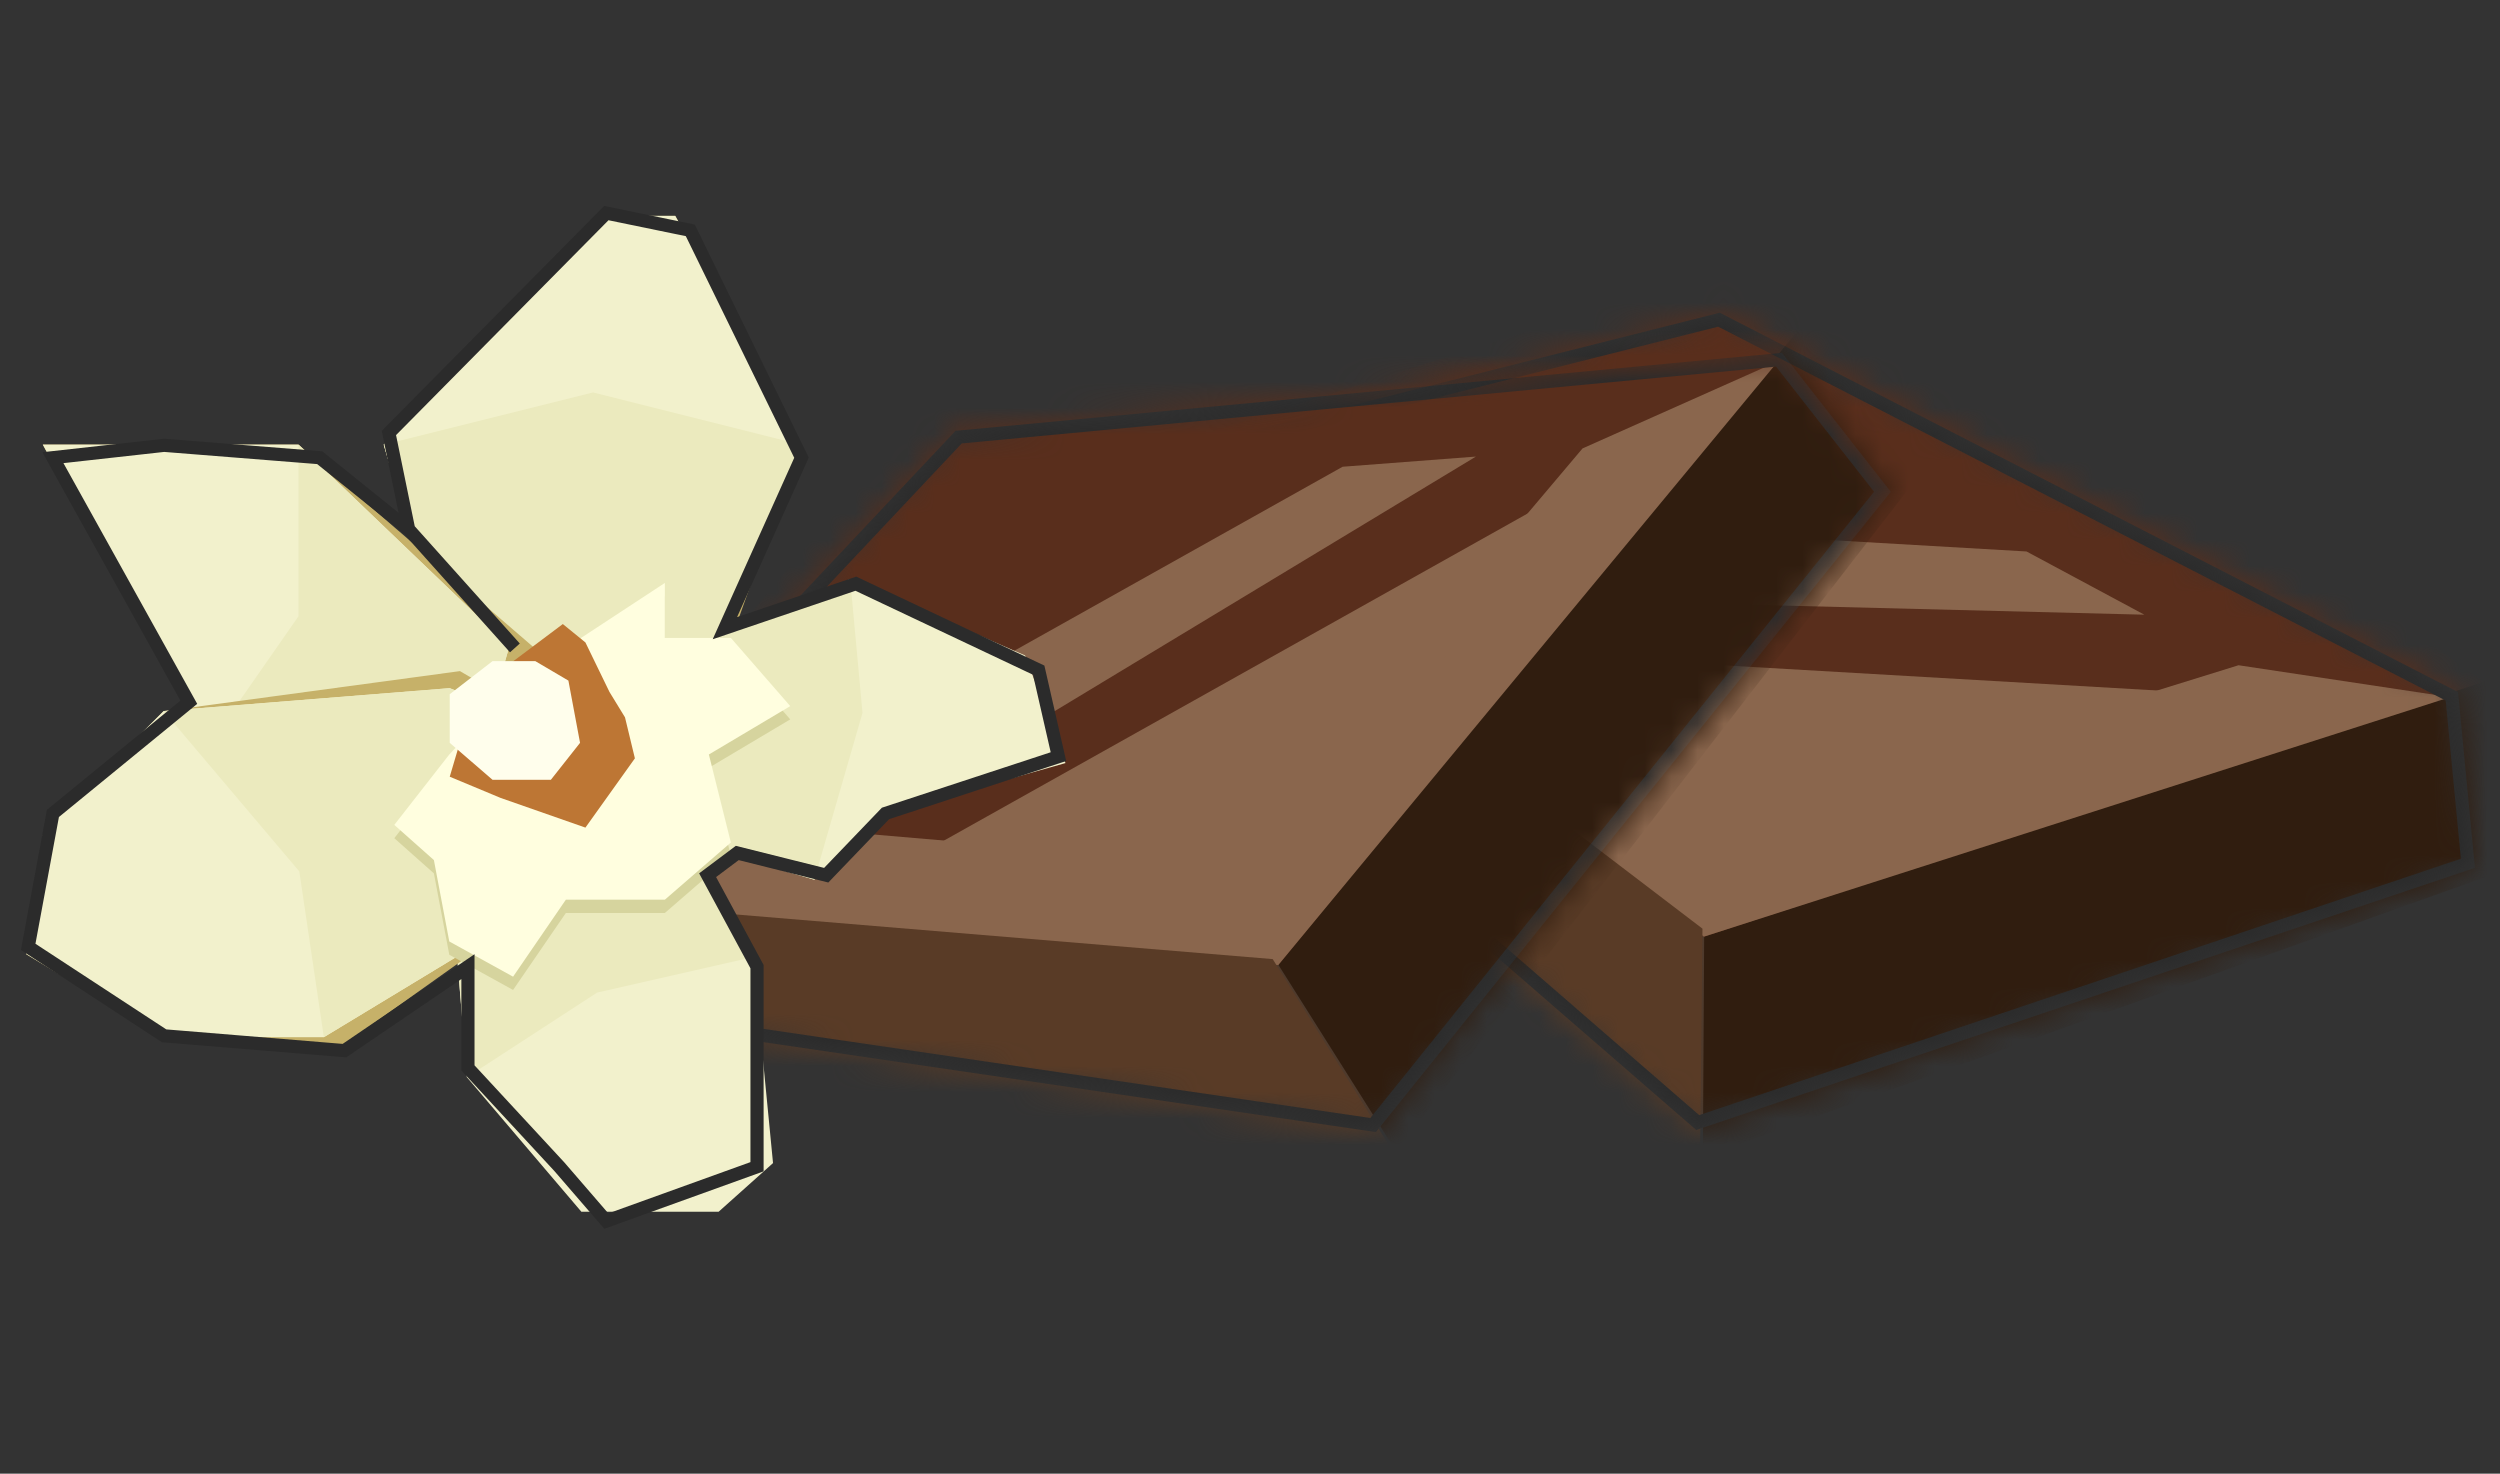
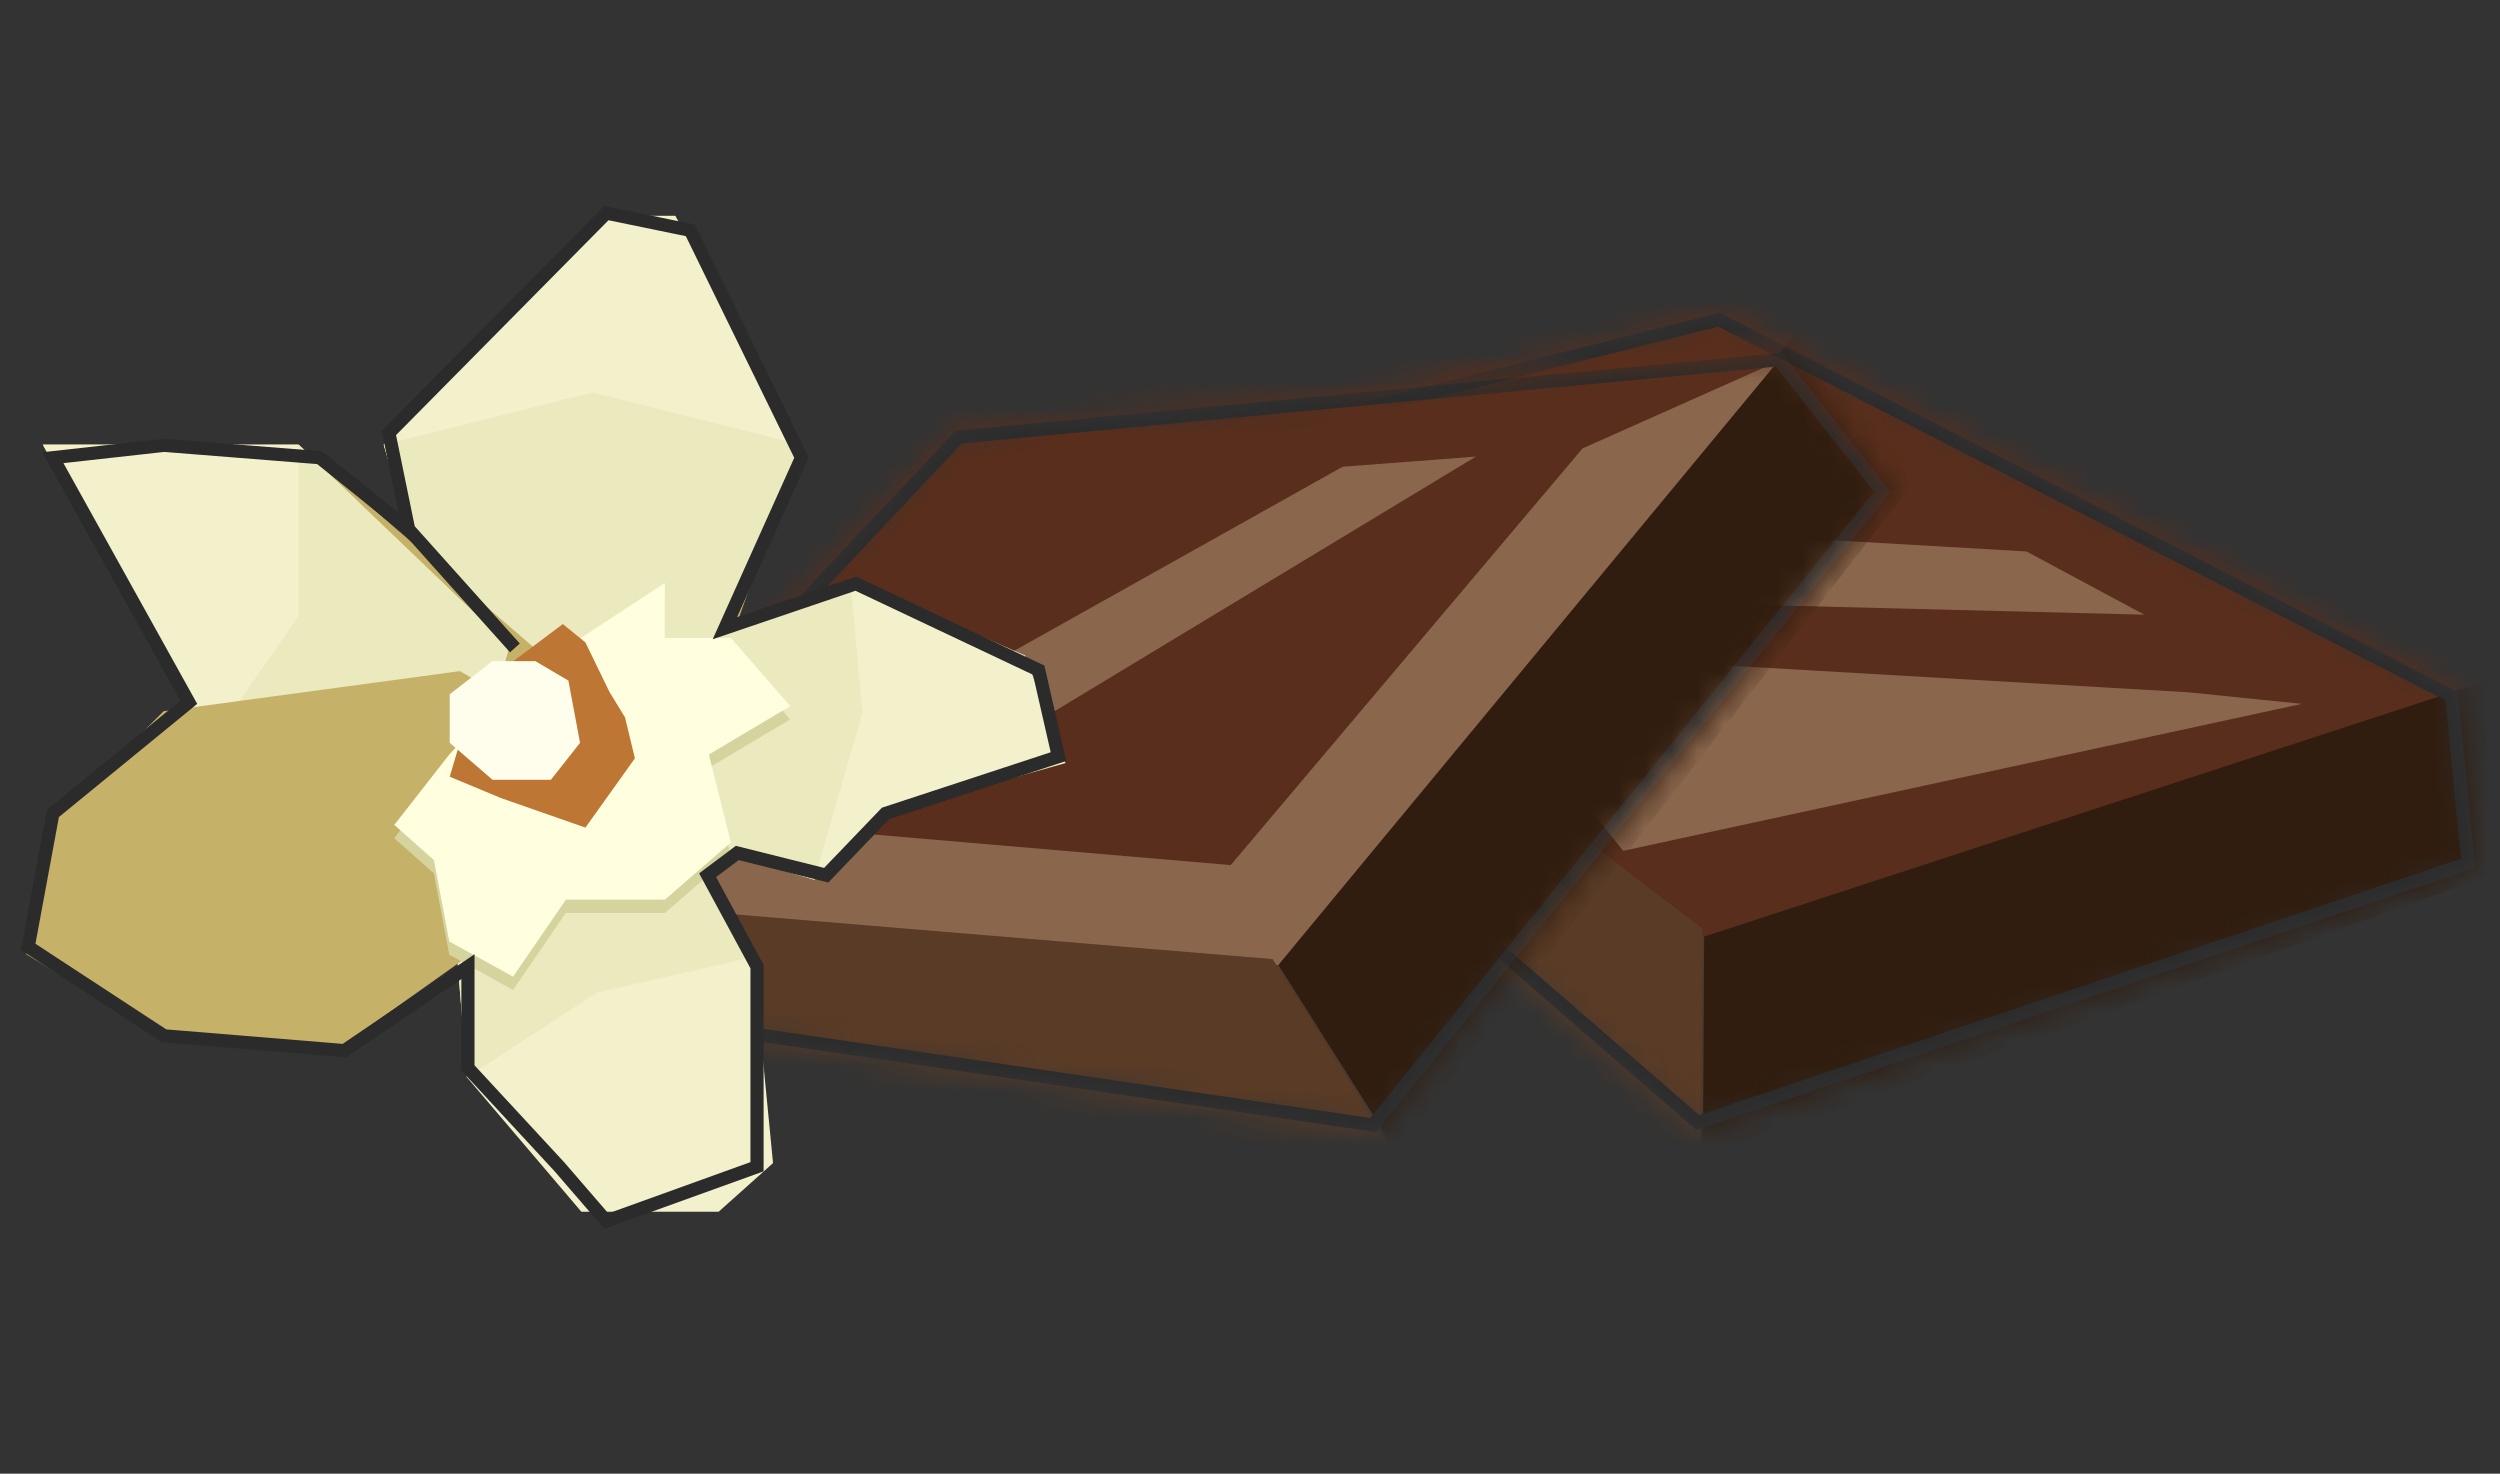
<svg xmlns="http://www.w3.org/2000/svg" width="95" height="56" viewBox="0 0 95 56" fill="none">
  <rect x="0" y="0" width="95" height="56" fill="#333333" stroke="none" />
  <mask id="mask0_1337_290" style="mask-type:alpha" maskUnits="userSpaceOnUse" x="41" y="11" width="54" height="32">
    <path d="M64.457 42.94L42.471 23.868L41.889 17.795L65.351 11.882L93.408 26.3L94.048 32.979L64.457 42.94Z" fill="#4E3A2C" />
  </mask>
  <g mask="url(#mask0_1337_290)">
    <path d="M64.457 42.94L42.471 23.868L41.889 17.795L65.351 11.882L93.408 26.3L94.048 32.979L64.457 42.94Z" fill="#4E3A2C" />
    <path d="M64.71 43.964L64.76 35.241L94.443 25.86L95.135 33.081L64.71 43.964Z" fill="#301D0F" />
    <path d="M64.746 35.594L41.776 17.761L70.329 8.681L94.383 25.909L64.746 35.594Z" fill="#592E1C" />
-     <path d="M64.746 35.594L41.776 17.762L47.554 17.833L65.273 31.421L85.064 25.279L93.106 26.491L64.746 35.594Z" fill="#8A664D" />
    <path d="M64.694 35.289L40.675 16.967L41.443 24.979L64.578 46.315L64.694 35.289Z" fill="#593B26" />
    <path d="M77.008 20.956L49.398 19.355L53.394 22.651L81.484 23.358L77.008 20.956Z" fill="#8A664D" />
    <path d="M83.181 26.309L55.572 24.707L61.68 32.331L87.469 26.747L83.181 26.309Z" fill="#8A664D" />
    <path d="M93.78 32.805L64.513 42.657L42.71 23.745L42.158 17.985L65.321 12.148L93.172 26.46L93.78 32.805Z" stroke="#2B2B2B" stroke-width="0.5" />
  </g>
  <mask id="mask1_1337_290" style="mask-type:alpha" maskUnits="userSpaceOnUse" x="19" y="13" width="53" height="31">
    <path d="M52.284 43.02L23.487 38.791L19.726 33.987L36.311 16.369L67.716 13.407L71.852 18.69L52.284 43.02Z" fill="#4E3A2C" />
  </mask>
  <g mask="url(#mask1_1337_290)">
    <path d="M52.284 43.02L23.487 38.791L19.726 33.987L36.311 16.369L67.716 13.407L71.852 18.69L52.284 43.02Z" fill="#4E3A2C" />
    <path d="M53.049 43.747L48.393 36.37L68.351 12.479L72.823 18.191L53.049 43.747Z" fill="#301D0F" />
    <path d="M48.571 36.675L19.613 34.02L38.781 10.991L68.327 12.553L48.571 36.675Z" fill="#592E1C" />
    <path d="M48.571 36.675L19.613 34.02L24.52 30.968L46.767 32.874L60.136 17.04L67.564 13.73L48.571 36.675Z" fill="#8A664D" />
    <path d="M48.363 36.446L18.258 33.943L23.219 40.28L54.204 45.798L48.363 36.446Z" fill="#593B26" />
    <path d="M51.019 17.736L26.893 31.257L32.035 31.883L56.084 17.35L51.019 17.736Z" fill="#8A664D" />
-     <path d="M59.104 18.922L34.978 32.442L44.23 35.576L62.953 16.982L59.104 18.922Z" fill="#8A664D" />
    <path d="M71.533 18.688L52.179 42.752L23.622 38.559L20.055 34.002L36.428 16.61L67.603 13.669L71.533 18.688Z" stroke="#2B2B2B" stroke-width="0.5" />
  </g>
  <path d="M17.09 32.89L20.025 26.15H22.091L25.026 29.194L28.614 36.369L29.375 44.197L27.309 46.045H22.091L17.742 40.935L17.09 32.89Z" fill="#F2F1CC" />
  <path d="M17.09 32.89L20.025 26.15H22.091L25.026 29.194L28.614 36.369L22.691 37.718L17.742 40.935L17.09 32.89Z" fill="#EBEABE" />
  <path d="M14.581 16.896L17.819 27.975H26.468L30.432 16.896L25.66 8.204H23.103L14.581 16.896Z" fill="#C6B169" />
  <path d="M14.581 16.896L17.819 27.975H25.66L30.432 16.896L25.66 8.204H23.103L14.581 16.896Z" fill="#F2F1CC" />
  <path d="M14.581 16.898L17.819 27.976H25.66L30.432 16.898L22.535 14.912L14.581 16.898Z" fill="#EBEABE" />
  <path d="M32.307 22.009L22.251 26.441V30.872L30.943 33.429L33.841 30.872L40.488 28.997L38.954 24.907L32.307 22.009Z" fill="#F2F1CC" />
  <path d="M32.307 22.009L22.251 26.441V30.872L30.943 33.429L32.775 27.09L32.307 22.009Z" fill="#EBEABE" />
  <path d="M7.933 28.316L17.649 30.532L20.444 24.74L11.342 16.896H1.627L5.206 23.544L7.933 28.316Z" fill="#C6B169" />
  <path d="M7.933 28.316L17.649 30.532L19.353 24.566L11.342 16.896H1.627L5.206 23.544L7.933 28.316Z" fill="#F2F1CC" />
  <path d="M17.649 30.532L7.933 28.316L11.342 23.418V16.897L11.342 16.897L11.342 16.896V16.897L19.353 24.566L17.649 30.532Z" fill="#EBEABE" />
  <path d="M6.218 27.025L17.478 25.502L22.308 28.33L20.025 34.744L12.734 39.935L6.218 39.419L1 36.266L1.652 31.591L6.218 27.025Z" fill="#C6B169" />
-   <path d="M6.218 27.019L17.09 26.15L22.308 28.324L20.025 34.738L12.306 39.413H6.218L1 36.26L1.652 31.585L6.218 27.019Z" fill="#F2F1CC" />
-   <path d="M6.218 27.019L17.09 26.15L22.308 28.324L20.025 34.738L12.306 39.413L11.374 33.114L6.218 27.019Z" fill="#EBEABE" />
  <path d="M14.983 31.851L17.073 29.176L19.915 26.167L25.265 22.656V24.746H27.773L30.029 27.337L26.937 29.176L27.773 32.519L25.265 34.693H21.503L19.497 37.618L17.073 36.281L16.488 33.188L14.983 31.851Z" fill="#D6D49E" />
  <path d="M14.983 31.346L17.073 28.671L19.915 25.662L25.265 22.151V24.241H27.773L30.029 26.832L26.937 28.671L27.773 32.014L25.265 34.188H21.503L19.497 37.114L17.073 35.776L16.488 32.683L14.983 31.346Z" fill="#FFFEDF" />
  <path d="M17.09 29.515L17.52 28.065L19.023 25.487L21.387 23.714L22.246 24.413L23.159 26.293L23.75 27.259L24.126 28.817L22.246 31.449L19.023 30.321L17.09 29.515Z" fill="#BD7634" />
  <path d="M17.09 26.38L18.716 25.123H20.342L21.599 25.863L22.042 28.228L20.933 29.632H18.716L17.09 28.228V26.38Z" fill="#FFFEEC" />
  <path d="M19.566 24.621L15.529 20.114M15.529 20.114L14.778 16.453L23.04 8.097L26.232 8.754L30.457 17.392L27.546 23.87L32.522 22.18L39.47 25.466L40.221 28.752L33.649 30.911L31.396 33.258L28.016 32.413L26.889 33.258L28.767 36.732V44.336L23.04 46.402L21.256 44.336L17.782 40.581V36.732L13.088 39.924L6.235 39.361L1.071 35.981L2.01 30.911L7.174 26.686L2.01 17.392L6.235 16.922L12.149 17.392L15.529 20.114Z" stroke="#2B2B2B" stroke-width="0.5" />
</svg>